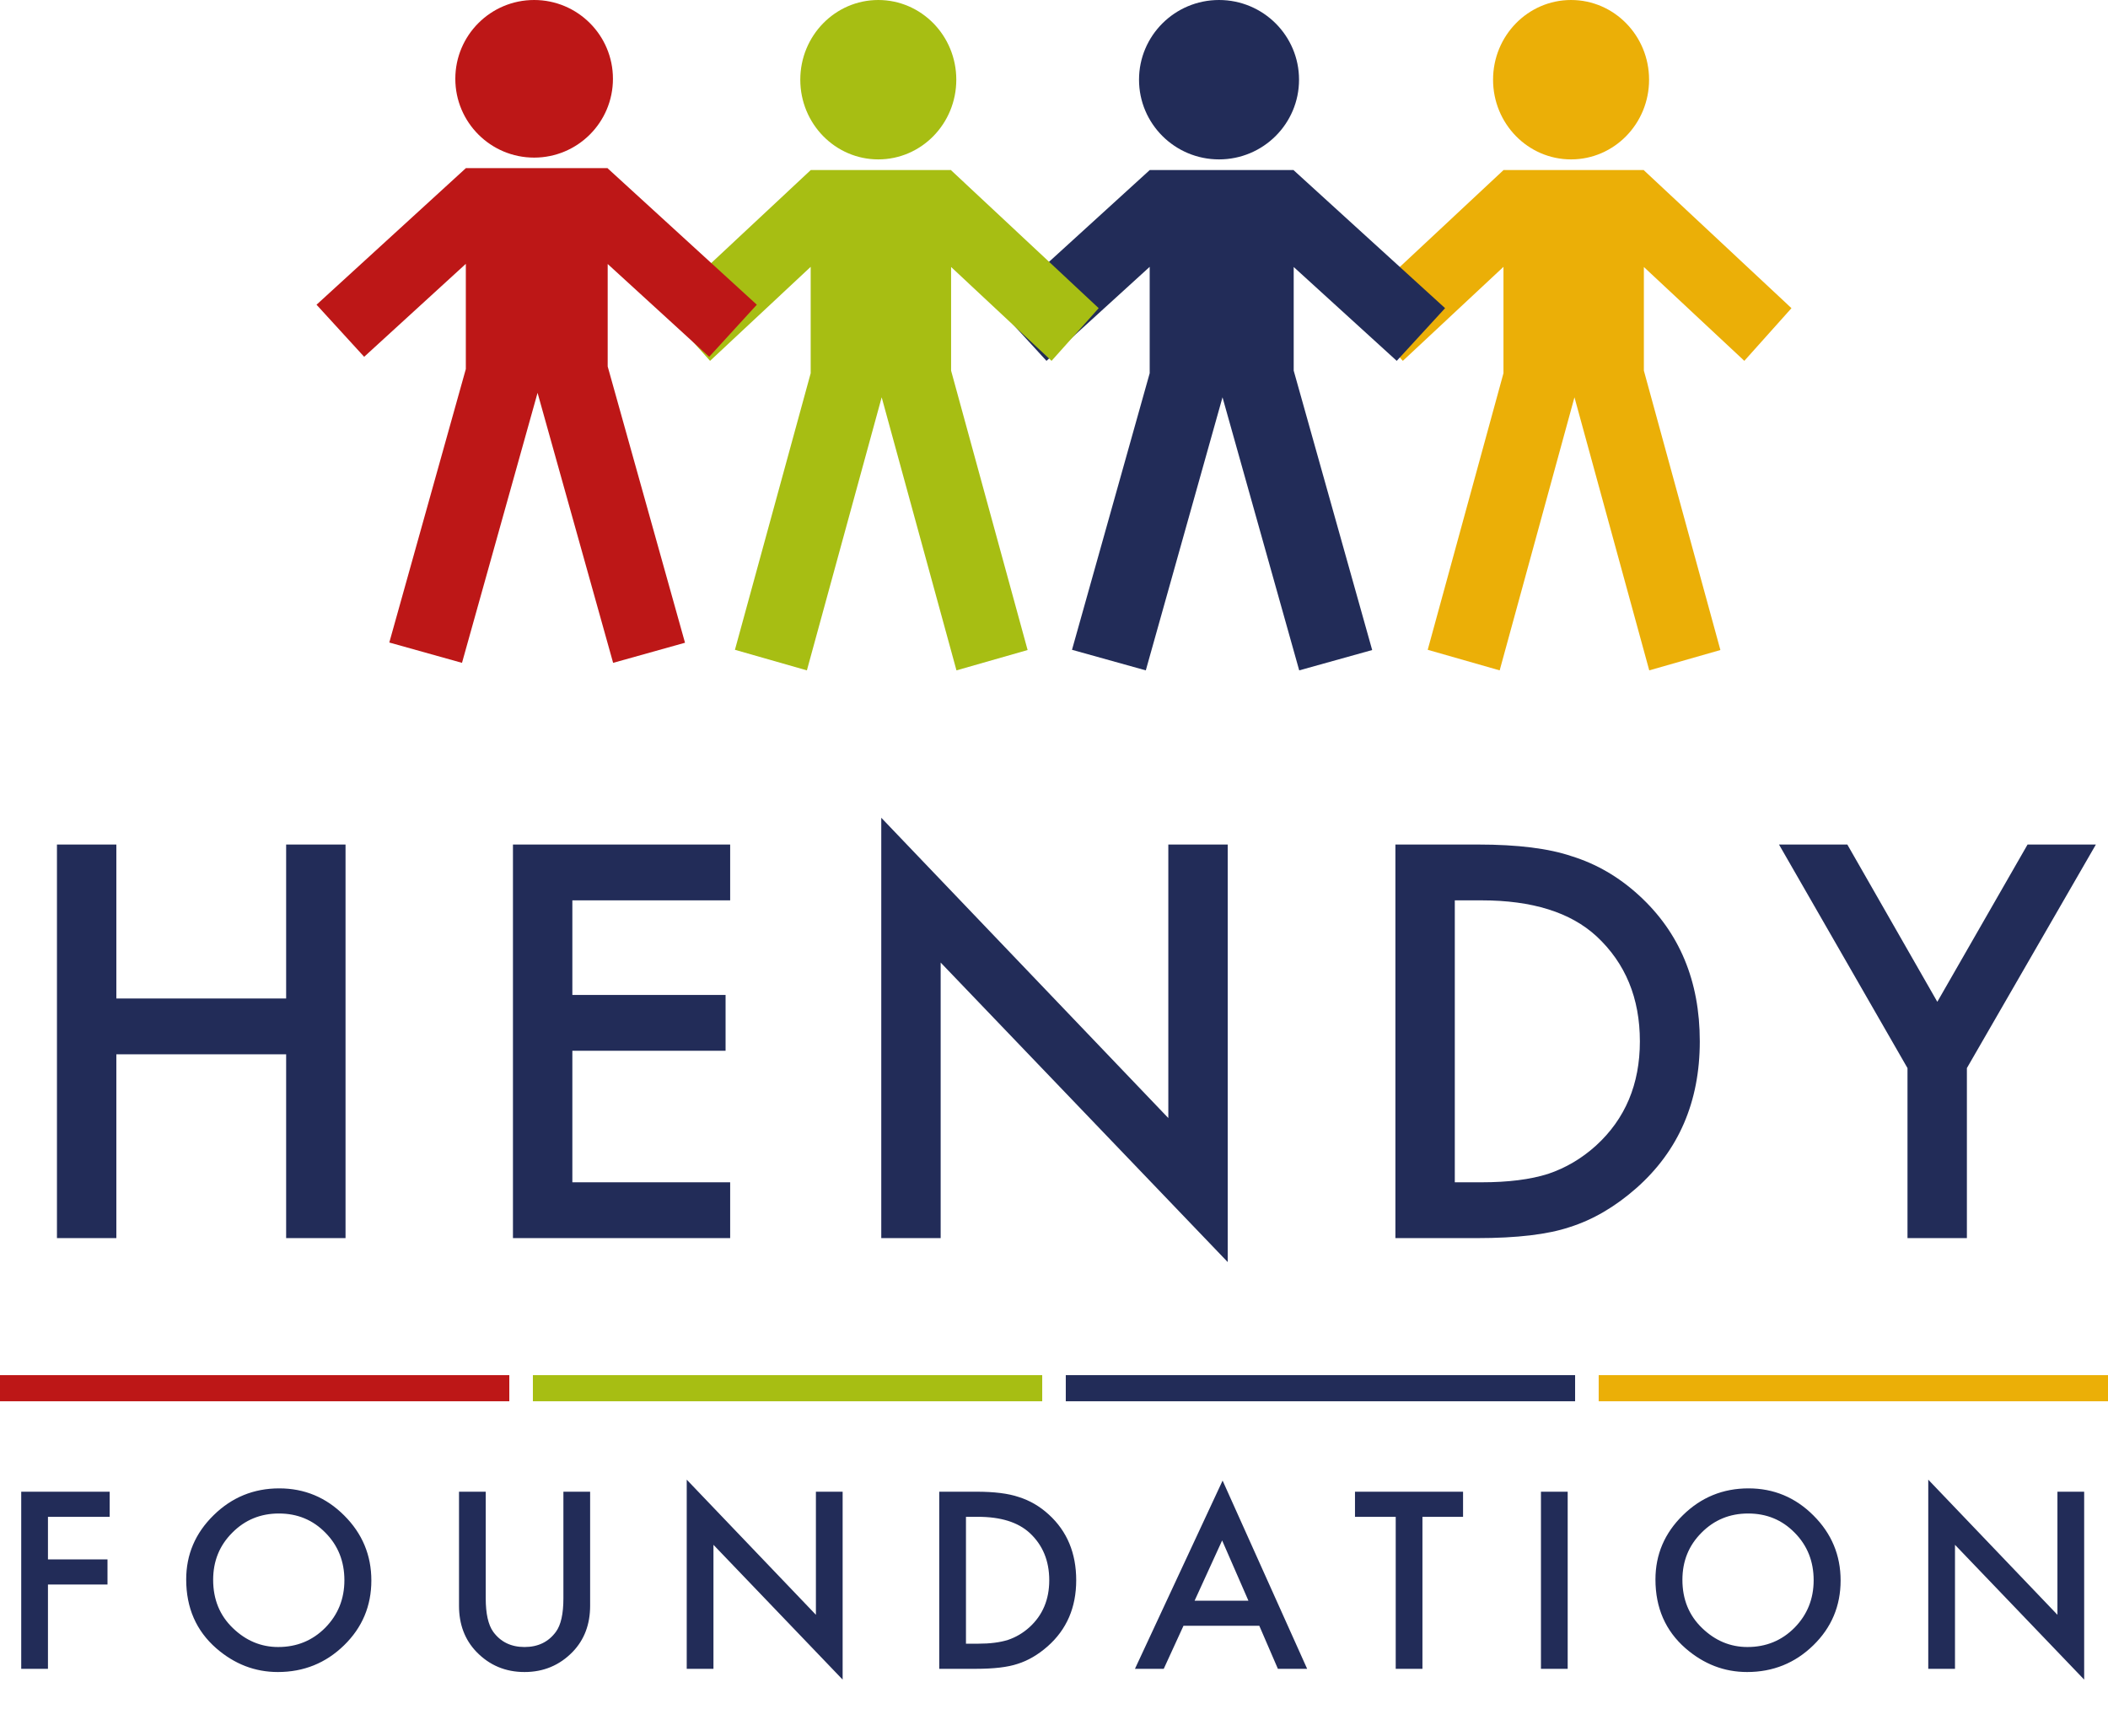
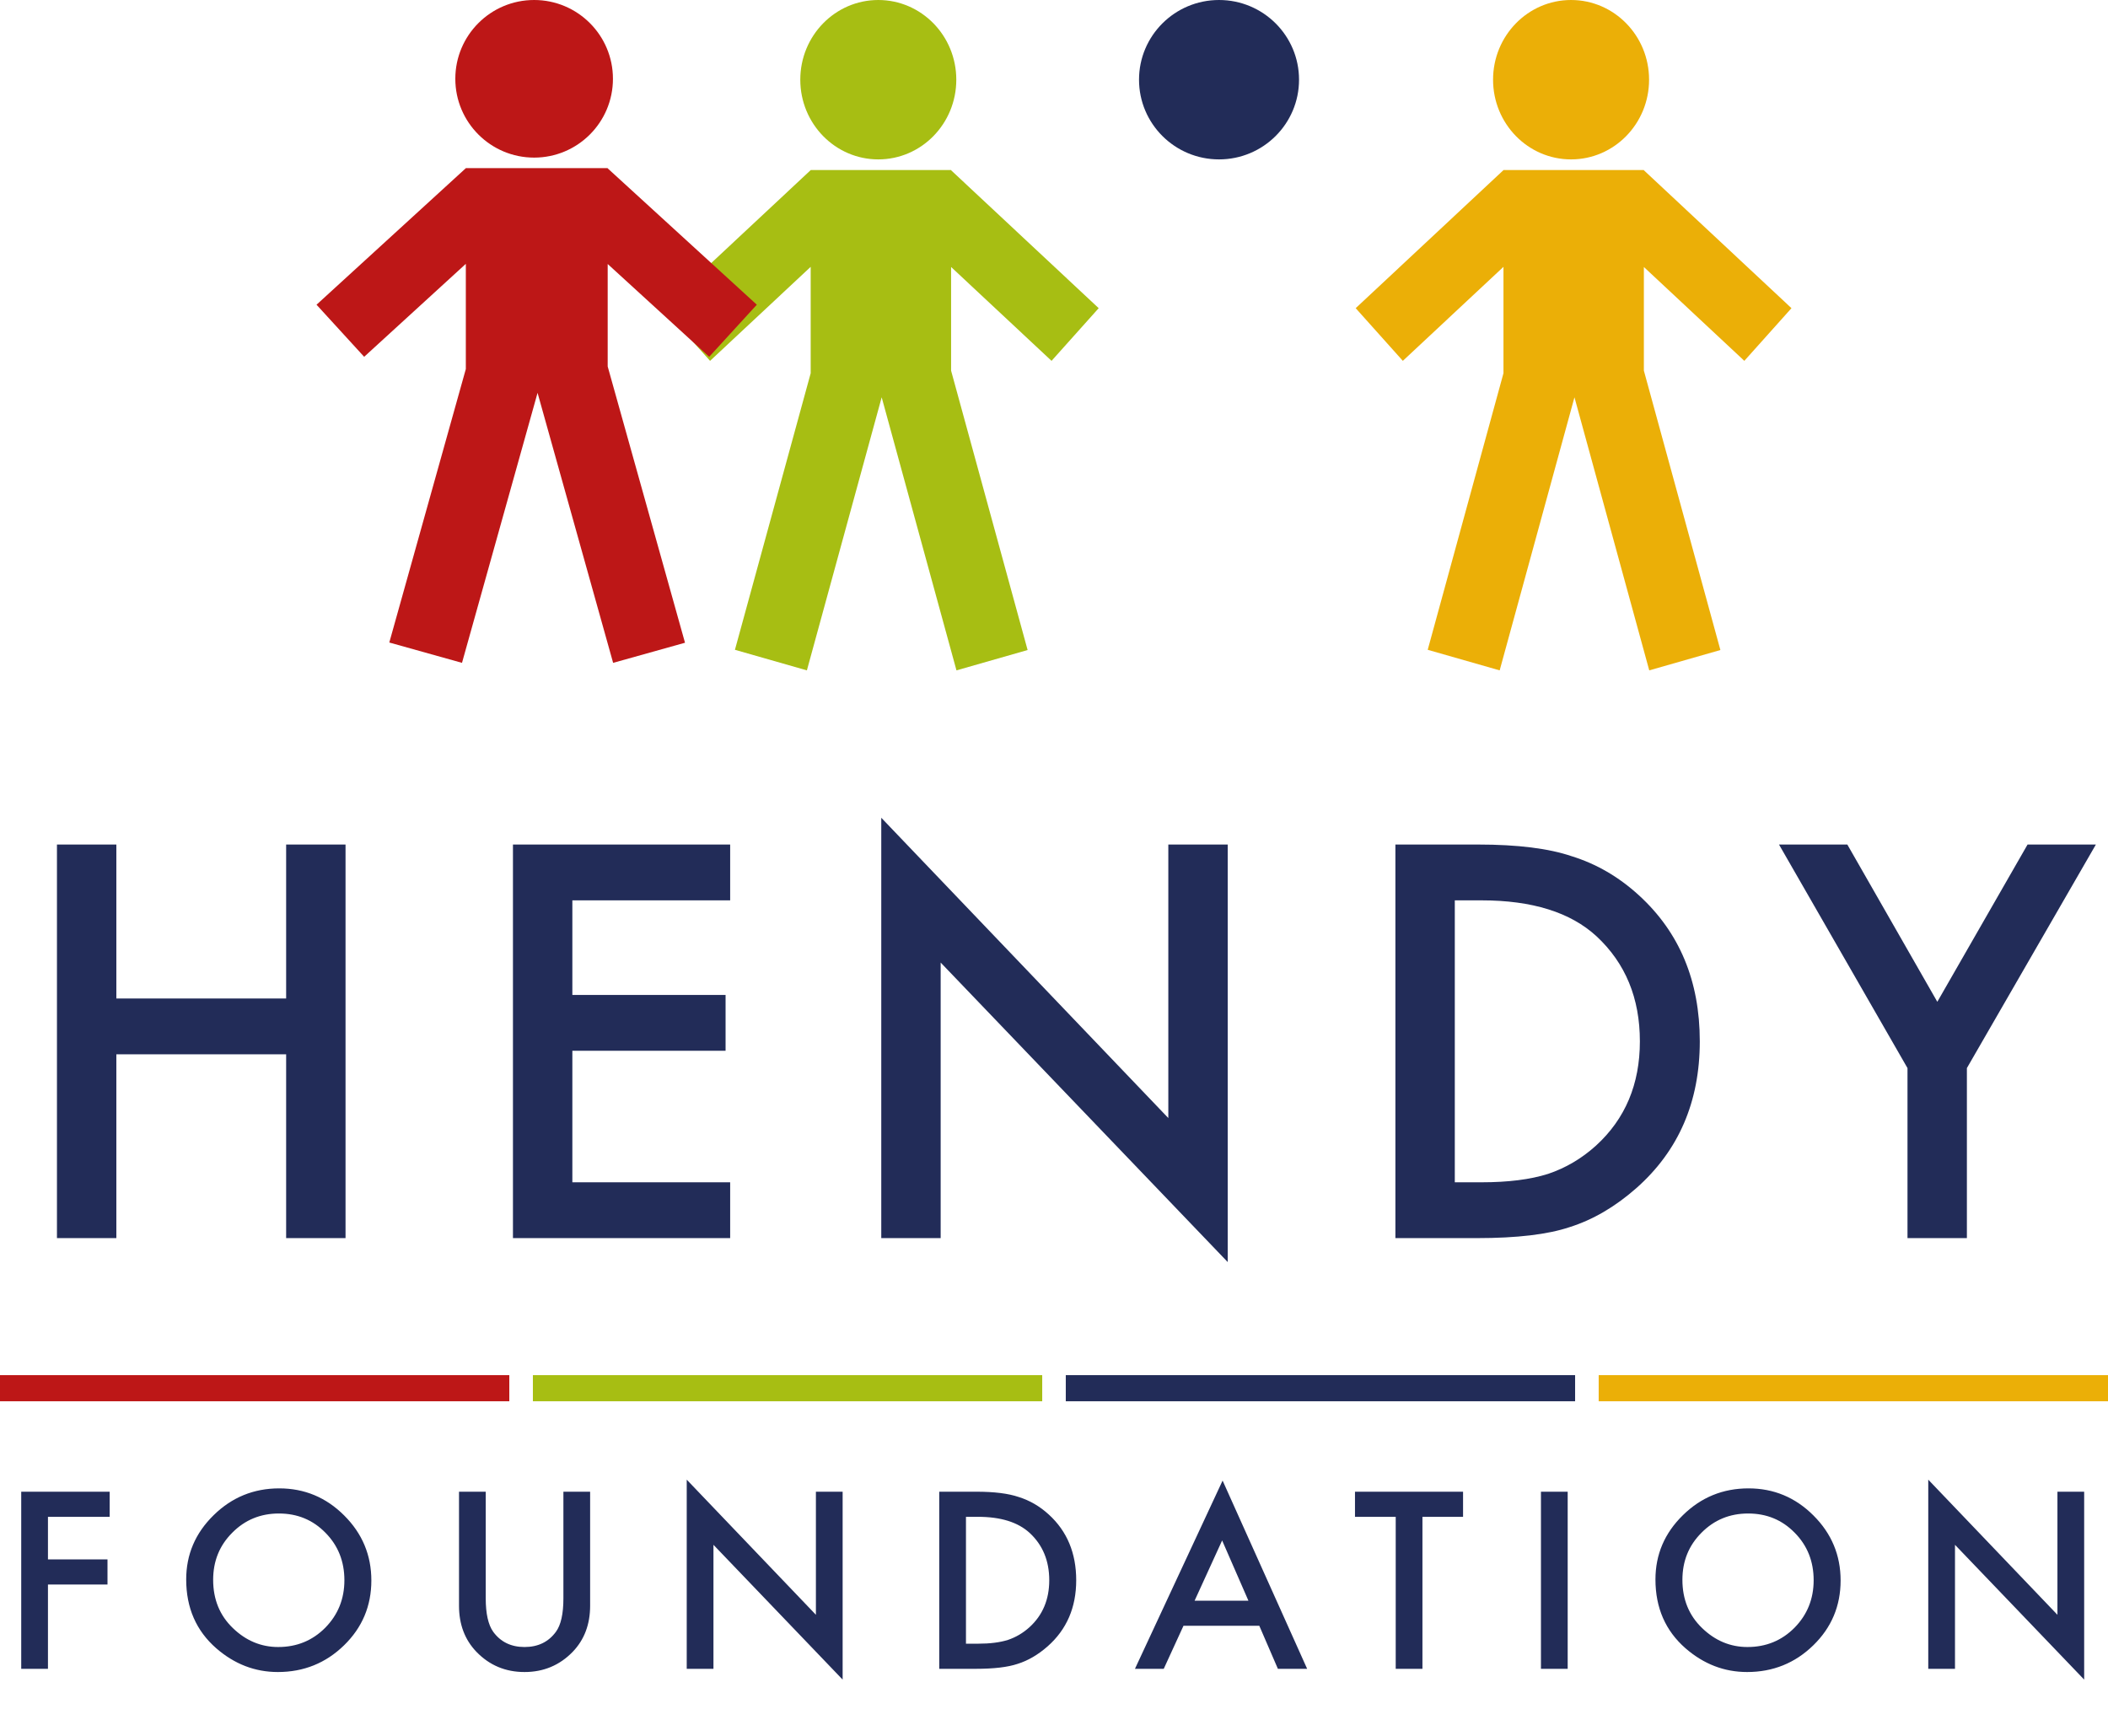
<svg xmlns="http://www.w3.org/2000/svg" width="323" height="266" viewBox="0 0 323 266" fill="none">
  <path d="M240.728 24.426C247.329 24.426 252.681 18.958 252.681 12.213C252.681 5.468 247.329 0 240.728 0C234.127 0 228.776 5.468 228.776 12.213C228.776 18.958 234.127 24.426 240.728 24.426Z" fill="#EBAF07" />
  <path d="M251.839 26.055H230.389L230.386 26.052L230.383 26.055H230.37V26.067L207.727 47.224L214.952 55.296L230.37 40.89V57.191L218.763 99.575L229.788 102.727L241.248 60.881L252.708 102.727L263.609 99.61L251.884 56.795V40.914L267.276 55.296L274.5 47.224L251.884 26.091V26.055H251.844L251.841 26.052L251.839 26.055Z" fill="#EBAF07" />
  <path d="M186.787 24.426C193.557 24.426 199.045 18.958 199.045 12.213C199.045 5.468 193.557 0 186.787 0C180.016 0 174.528 5.468 174.528 12.213C174.528 18.958 180.016 24.426 186.787 24.426Z" fill="#222C58" />
-   <path d="M198.182 26.055H176.182L176.179 26.052L176.176 26.055H176.162V26.067L152.939 47.224L160.349 55.296L176.162 40.89V57.191L164.258 99.575L175.566 102.727L187.32 60.881L199.073 102.727L210.254 99.61L198.228 56.795V40.914L214.015 55.296L221.424 47.224L198.228 26.091V26.055H198.188L198.184 26.052L198.182 26.055Z" fill="#222C58" />
-   <path d="M134.577 24.426C141.178 24.426 146.529 18.958 146.529 12.213C146.529 5.468 141.178 0 134.577 0C127.976 0 122.625 5.468 122.625 12.213C122.625 18.958 127.976 24.426 134.577 24.426Z" fill="#A7BE13" />
+   <path d="M134.577 24.426C141.178 24.426 146.529 18.958 146.529 12.213C146.529 5.468 141.178 0 134.577 0C127.976 0 122.625 5.468 122.625 12.213C122.625 18.958 127.976 24.426 134.577 24.426" fill="#A7BE13" />
  <path d="M145.687 26.055H124.237L124.235 26.052L124.231 26.055H124.218V26.067L101.576 47.224L108.8 55.296L124.218 40.89V57.191L112.611 99.575L123.637 102.727L135.097 60.881L146.556 102.727L157.457 99.61L145.732 56.795V40.914L161.124 55.296L168.348 47.224L145.732 26.091V26.055H145.693L145.69 26.052L145.687 26.055Z" fill="#A7BE13" />
  <path d="M81.843 24.152C88.513 24.152 93.919 18.745 93.919 12.076C93.919 5.407 88.513 0 81.843 0C75.174 0 69.767 5.407 69.767 12.076C69.767 18.745 75.174 24.152 81.843 24.152Z" fill="#BD1717" />
  <path d="M93.069 25.762H71.396L71.394 25.759L71.391 25.762H71.377V25.774L48.5 46.694L55.799 54.676L71.377 40.431V56.55L59.65 98.458L70.79 101.575L82.368 60.198L93.947 101.575L104.961 98.493L93.114 56.158V40.455L108.666 54.676L115.965 46.694L93.114 25.799V25.762H93.075L93.071 25.759L93.069 25.762Z" fill="#BD1717" />
  <path d="M17.828 153.009H43.844V129.415H52.945V189.727H43.844V161.563H17.828V189.727H8.727V129.415H17.828V153.009ZM111.88 137.969H87.7V152.462H111.177V161.016H87.7V181.173H111.88V189.727H78.598V129.415H111.88V137.969ZM135.033 189.727V125.313L179.017 171.329V129.415H188.119V193.399L144.134 147.501V189.727H135.033ZM213.811 189.727V129.415H226.467C232.535 129.415 237.327 130.014 240.842 131.212C244.618 132.384 248.043 134.376 251.116 137.188C257.34 142.865 260.452 150.326 260.452 159.571C260.452 168.842 257.209 176.342 250.725 182.071C247.47 184.936 244.058 186.928 240.491 188.048C237.157 189.167 232.431 189.727 226.311 189.727H213.811ZM222.913 181.173H227.014C231.103 181.173 234.501 180.743 237.209 179.884C239.918 178.972 242.366 177.527 244.553 175.548C249.032 171.459 251.272 166.134 251.272 159.571C251.272 152.956 249.058 147.592 244.631 143.477C240.647 139.805 234.774 137.969 227.014 137.969H222.913V181.173ZM292.277 163.673L272.589 129.415H283.058L296.847 153.516L310.675 129.415H321.144L301.378 163.673V189.727H292.277V163.673Z" fill="#222C58" />
  <line y1="212.727" x2="78.04" y2="212.727" stroke="#BD1717" stroke-width="4" />
  <line x1="81.653" y1="212.727" x2="159.694" y2="212.727" stroke="#A7BE13" stroke-width="4" />
  <line x1="163.306" y1="212.727" x2="241.347" y2="212.727" stroke="#222C58" stroke-width="4" />
  <line x1="244.96" y1="212.727" x2="323" y2="212.727" stroke="#EBAF07" stroke-width="4" />
  <path d="M16.805 232.436H7.348V238.958H16.471V242.807H7.348V255.727H3.252V228.587H16.805V232.436ZM28.53 242.034C28.53 238.214 29.93 234.932 32.731 232.19C35.52 229.448 38.872 228.077 42.786 228.077C46.653 228.077 49.969 229.46 52.735 232.225C55.512 234.991 56.901 238.313 56.901 242.192C56.901 246.094 55.507 249.405 52.718 252.124C49.917 254.854 46.536 256.219 42.575 256.219C39.071 256.219 35.925 255.007 33.136 252.581C30.065 249.897 28.53 246.382 28.53 242.034ZM32.661 242.087C32.661 245.087 33.669 247.553 35.684 249.487C37.688 251.421 40.003 252.387 42.628 252.387C45.475 252.387 47.878 251.403 49.835 249.434C51.792 247.442 52.77 245.016 52.77 242.157C52.77 239.262 51.803 236.837 49.87 234.88C47.948 232.911 45.569 231.927 42.733 231.927C39.909 231.927 37.524 232.911 35.579 234.88C33.633 236.825 32.661 239.227 32.661 242.087ZM74.427 228.587V244.934C74.427 247.266 74.808 248.971 75.57 250.05C76.707 251.608 78.306 252.387 80.369 252.387C82.443 252.387 84.048 251.608 85.185 250.05C85.947 249.007 86.328 247.302 86.328 244.934V228.587H90.423V246.059C90.423 248.919 89.533 251.274 87.751 253.126C85.748 255.188 83.287 256.219 80.369 256.219C77.451 256.219 74.996 255.188 73.003 253.126C71.222 251.274 70.332 248.919 70.332 246.059V228.587H74.427ZM105.225 255.727V226.741L125.018 247.448V228.587H129.113V257.38L109.32 236.725V255.727H105.225ZM143.915 255.727V228.587H149.61C152.341 228.587 154.497 228.856 156.079 229.395C157.778 229.923 159.319 230.819 160.702 232.085C163.503 234.639 164.903 237.997 164.903 242.157C164.903 246.329 163.444 249.704 160.526 252.282C159.061 253.571 157.526 254.468 155.921 254.971C154.421 255.475 152.294 255.727 149.54 255.727H143.915ZM148.011 251.878H149.856C151.696 251.878 153.225 251.684 154.444 251.298C155.663 250.887 156.765 250.237 157.749 249.346C159.765 247.507 160.772 245.11 160.772 242.157C160.772 239.18 159.776 236.766 157.784 234.915C155.991 233.262 153.349 232.436 149.856 232.436H148.011V251.878ZM192.959 249.135H181.339L178.316 255.727H173.904L187.334 226.882L200.289 255.727H195.806L192.959 249.135ZM191.289 245.286L187.263 236.057L183.045 245.286H191.289ZM217.955 232.436V255.727H213.86V232.436H207.619V228.587H224.178V232.436H217.955ZM240.21 228.587V255.727H236.114V228.587H240.21ZM253.658 242.034C253.658 238.214 255.058 234.932 257.859 232.19C260.648 229.448 264 228.077 267.914 228.077C271.781 228.077 275.097 229.46 277.863 232.225C280.64 234.991 282.029 238.313 282.029 242.192C282.029 246.094 280.635 249.405 277.845 252.124C275.045 254.854 271.664 256.219 267.703 256.219C264.199 256.219 261.052 255.007 258.263 252.581C255.193 249.897 253.658 246.382 253.658 242.034ZM257.789 242.087C257.789 245.087 258.797 247.553 260.812 249.487C262.816 251.421 265.131 252.387 267.756 252.387C270.603 252.387 273.006 251.403 274.963 249.434C276.92 247.442 277.898 245.016 277.898 242.157C277.898 239.262 276.931 236.837 274.998 234.88C273.076 232.911 270.697 231.927 267.861 231.927C265.037 231.927 262.652 232.911 260.707 234.88C258.761 236.825 257.789 239.227 257.789 242.087ZM295.459 255.727V226.741L315.252 247.448V228.587H319.348V257.38L299.555 236.725V255.727H295.459Z" fill="#222C58" />
</svg>